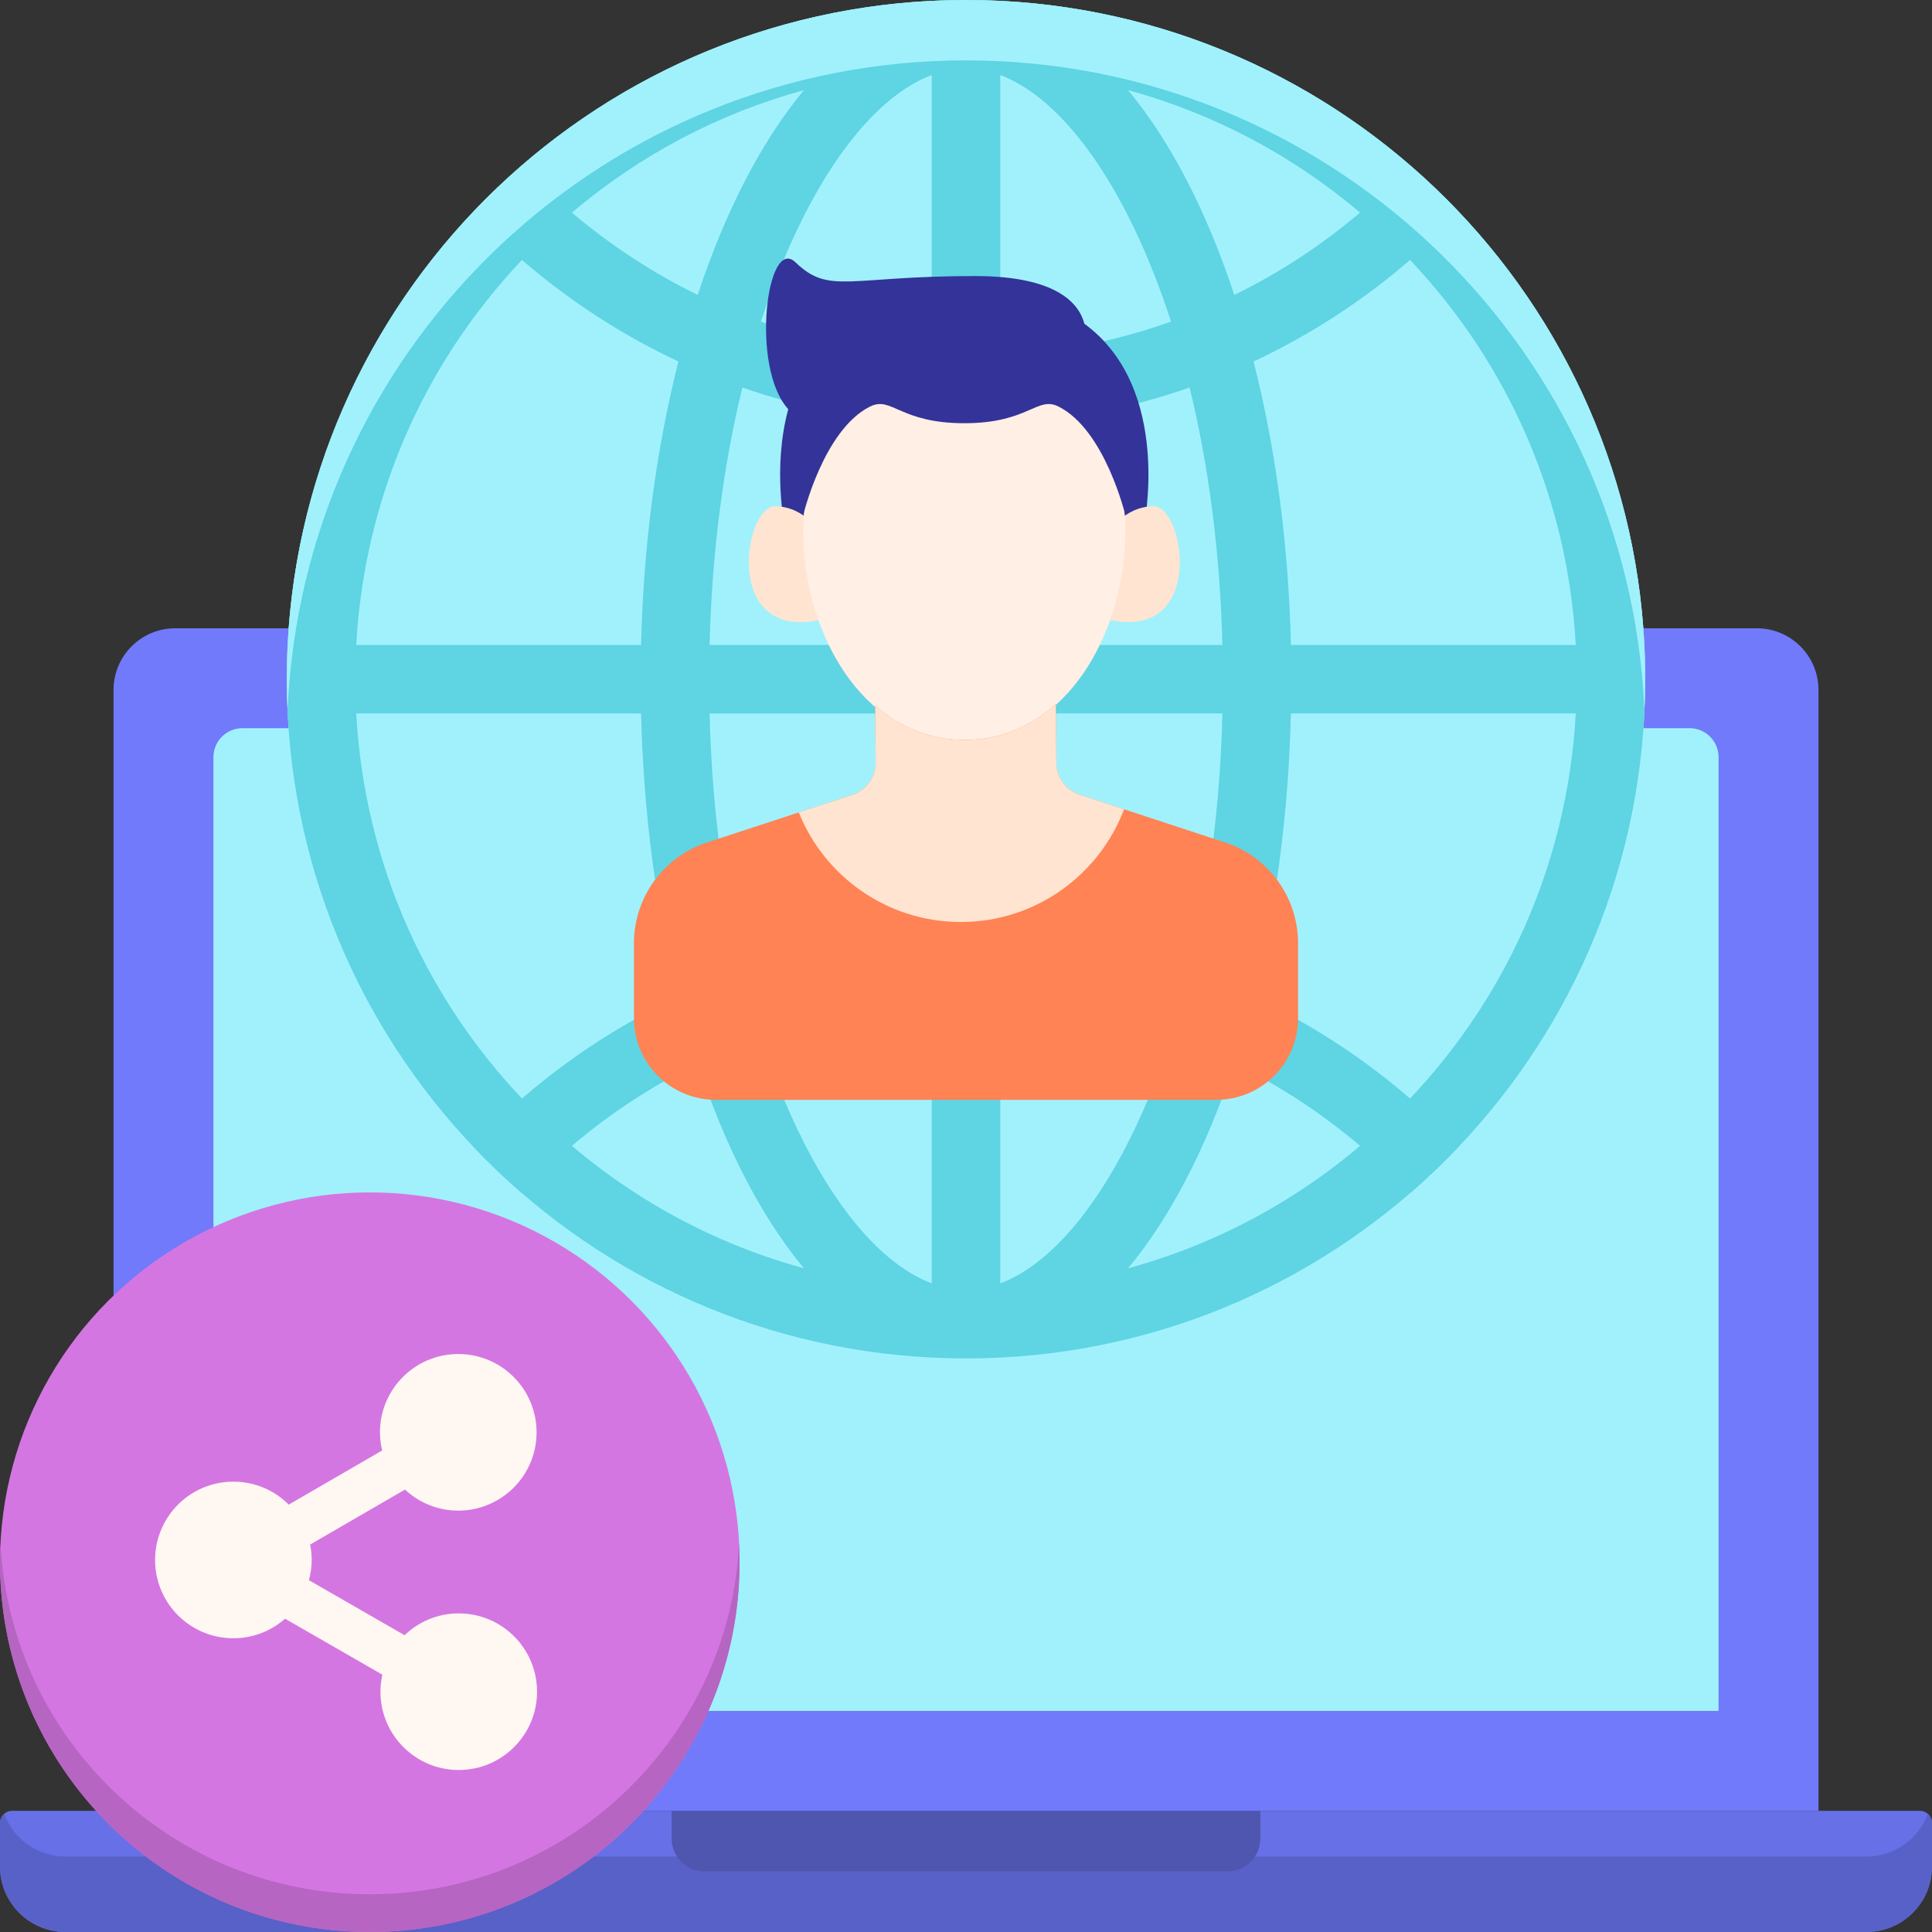
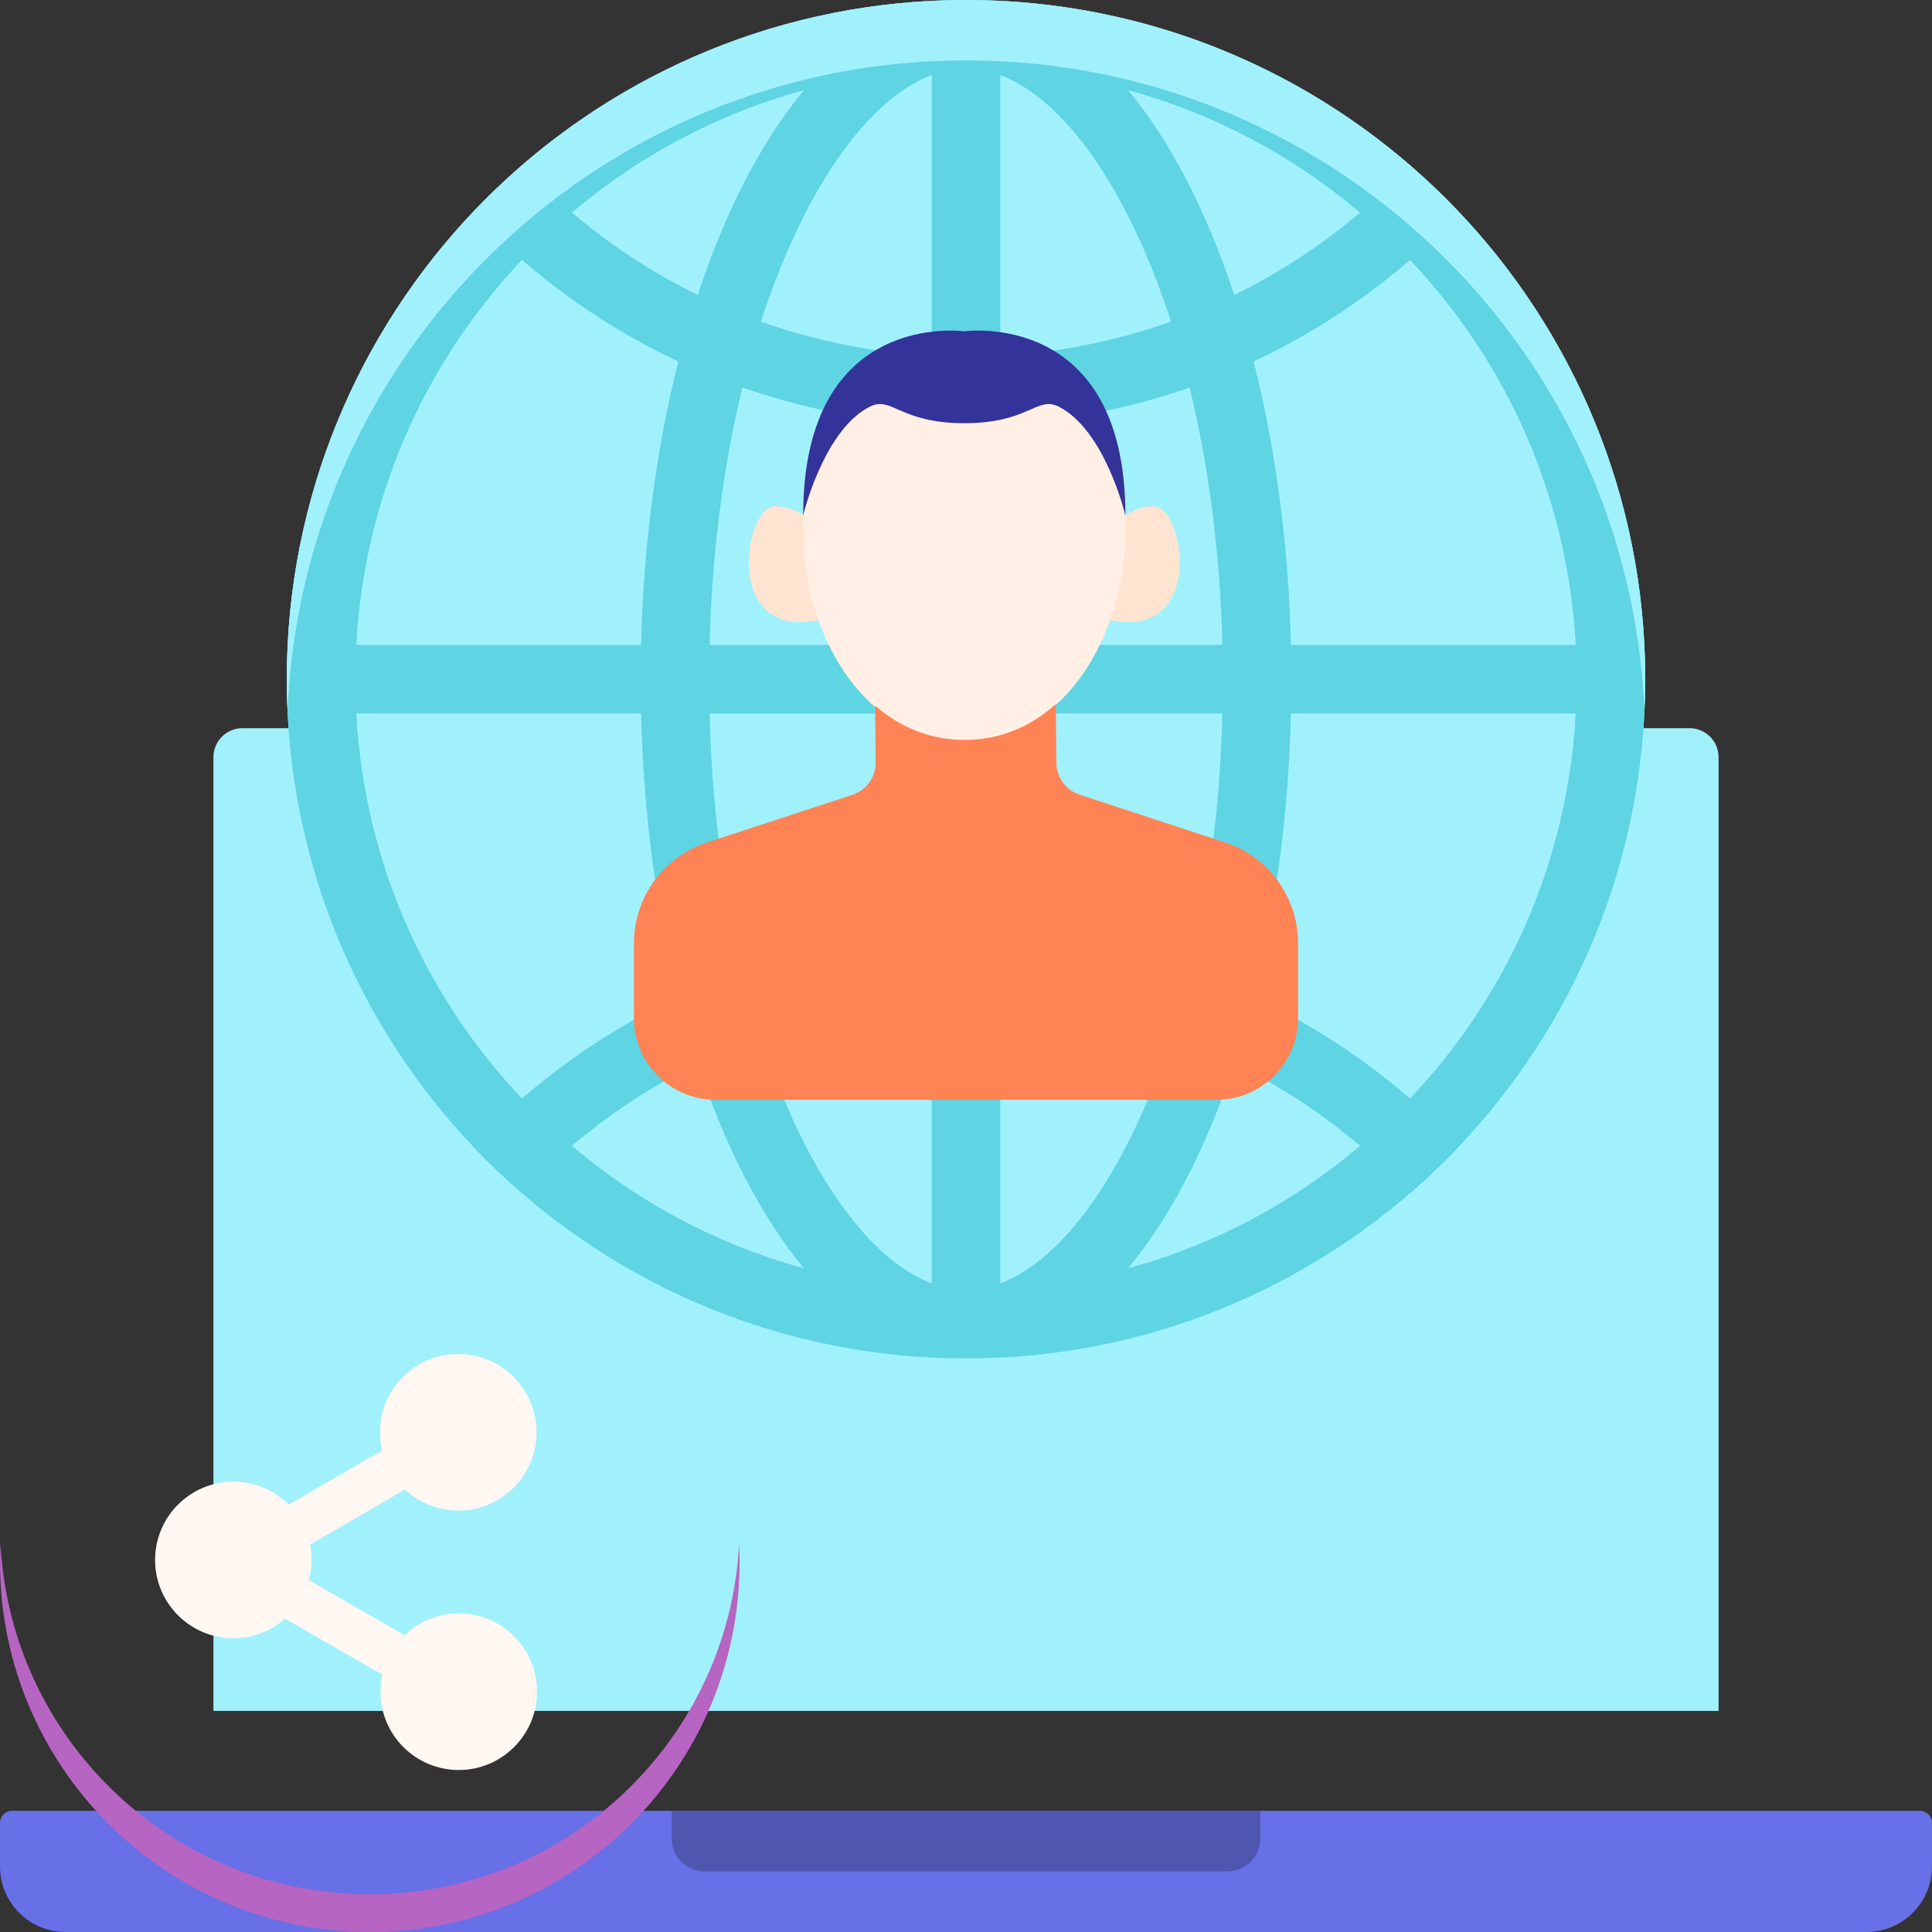
<svg xmlns="http://www.w3.org/2000/svg" version="1.1" id="Layer_1" x="0px" y="0px" viewBox="0 0 256 256" style="enable-background:new 0 0 256 256;" xml:space="preserve">
  <rect x="0" y="0" width="256" height="256" fill="#333333" stroke="none" />
  <style type="text/css">
	.st0{fill:#FF8354;}
	.st1{fill:#E0734A;}
	.st2{fill:#69EBFC;}
	.st3{fill:#5ED4E3;}
	.st4{fill:#FFAC8C;}
	.st5{fill:#A1F1FC;}
	.st6{fill:#6770E6;}
	.st7{fill:#B665C2;}
	.st8{fill:#D476E2;}
	.st9{fill:#EDD4C2;}
	.st10{fill:#FFEFE4;}
	.st11{fill:#FFF7F2;}
	.st12{fill:#5861C7;}
	.st13{fill:#8F95E6;}
	.st14{fill:#C7FCFE;}
	.st15{fill:#707AFA;}
	.st16{fill:#4E56B0;}
	.st17{fill:#EA82FA;}
	.st18{fill:#B5BAFF;}
	.st19{fill:#FFE4D1;}
	.st20{fill:#333399;}
	.st21{fill:#5FD4E3;}
	.st22{fill:#B85E3D;}
	.st23{fill:#53BAC7;}
	.st24{fill:#FFFFFF;}
	.st25{fill:none;}
	.st26{fill:#57C3D1;}
	.st27{fill:#382F8B;}
	.st28{fill:#9E58A8;}
	.st29{fill:#C96743;}
	.st30{fill:#C46541;}
	.st31{fill:#59C9D6;}
	.st32{fill:#5058B5;}
	.st33{fill:#454C9C;}
	.st34{fill:#9FA5FF;}
	.st35{fill:#6E76E6;}
	.st36{fill:#535CBD;}
	.st37{fill:#D16B45;}
	.st38{fill:#58C3D1;}
	.st39{fill:#56C1CF;}
	.st40{fill:#5159B8;}
	.st41{fill:#59C6D4;}
	.st42{fill:#FFF3EB;}
	.st43{fill:#FFDCCF;}
	.st44{fill:#4C53AB;}
	.st45{fill:#59C5D4;}
	.st46{fill:#EFA5FA;}
	.st47{fill:#F5B0FF;}
	.st48{fill:#4D55AD;}
</style>
  <g>
-     <path id="XMLID_74_" class="st15" d="M240.958,239.946H15.042V91.428c0-4.517,3.662-8.179,8.179-8.179h209.558   c4.517,0,8.179,3.662,8.179,8.179V239.946z" />
    <path id="XMLID_73_" class="st5" d="M28.28,226.709V100.333c0-2.124,1.722-3.847,3.847-3.847h191.747   c2.124,0,3.847,1.722,3.847,3.847v126.376H28.28z" />
    <path class="st6" d="M247.319,256H8.681C3.887,256,0,252.113,0,247.319v-5.775c0-0.883,0.716-1.598,1.598-1.598h252.803   c0.883,0,1.598,0.716,1.598,1.598v5.775C256,252.113,252.113,256,247.319,256z" />
-     <path class="st12" d="M255.447,240.345c-1.229,3.3-4.4,5.655-8.128,5.655H8.681c-3.729,0-6.899-2.355-8.128-5.655   C0.217,240.638,0,241.064,0,241.545v5.775C0,252.113,3.886,256,8.681,256h238.638c4.794,0,8.681-3.887,8.681-8.681v-5.775   C256,241.064,255.783,240.638,255.447,240.345z" />
    <path class="st16" d="M162.66,247.973H93.34c-2.397,0-4.34-1.943-4.34-4.34v-3.686h78v3.686   C167,246.03,165.057,247.973,162.66,247.973z" />
    <circle class="st5" cx="128" cy="90" r="90" />
    <path class="st21" d="M128,123.655c-25.761,0-48.991,10.825-65.397,28.172c2.079,2.199,4.266,4.294,6.556,6.274   c0.531-0.562,1.069-1.12,1.618-1.669c15.285-15.285,35.607-23.702,57.222-23.702s41.938,8.418,57.222,23.702   c0.549,0.549,1.087,1.107,1.618,1.669c2.29-1.98,4.477-4.076,6.556-6.274C176.991,134.481,153.761,123.655,128,123.655z" />
    <path class="st21" d="M217.971,92.276C217.99,91.52,218,90.761,218,90s-0.01-1.52-0.029-2.276   c-1.189-47.897-39.798-86.506-87.695-87.695C129.52,0.01,128.761,0,128,0c-0.761,0-1.52,0.01-2.276,0.029   C77.827,1.218,39.218,39.827,38.029,87.724C38.01,88.48,38,89.239,38,90s0.01,1.52,0.029,2.276   c1.189,47.897,39.798,86.506,87.695,87.695C126.48,179.99,127.239,180,128,180c0.761,0,1.52-0.01,2.276-0.029   C178.173,178.782,216.782,140.173,217.971,92.276z M171.055,85.462c-0.322-13.523-2.075-26.258-4.947-37.564   c7.538-3.529,14.507-8.072,20.73-13.454c13.22,13.98,20.907,31.877,21.958,51.018H171.055z M47.205,85.462   c1.051-19.142,8.738-37.038,21.958-51.018c6.223,5.382,13.192,9.925,20.73,13.454c-2.872,11.307-4.626,24.041-4.947,37.564H47.205z    M123.462,47.14c-7.811-0.429-15.414-1.96-22.629-4.524c1.42-4.388,3.043-8.522,4.869-12.335   c5.198-10.853,11.481-17.974,17.76-20.337V47.14z M149.472,11.942c11.248,3.075,21.706,8.575,30.74,16.23   c-5.134,4.35-10.727,8.003-16.664,10.911C159.895,27.986,155.082,18.682,149.472,11.942z M155.167,42.616   c-7.215,2.564-14.818,4.095-22.629,4.524V9.944c6.279,2.363,12.562,9.485,17.76,20.337   C152.124,34.094,153.747,38.228,155.167,42.616z M92.451,39.083c-5.937-2.908-11.531-6.561-16.664-10.911   c9.035-7.656,19.492-13.155,30.74-16.23C100.918,18.682,96.105,27.986,92.451,39.083z M98.372,51.35   c7.918,2.76,16.339,4.445,25.091,4.879v29.233H94.025C94.323,73.378,95.816,61.81,98.372,51.35z M123.462,94.538v75.519   c-6.279-2.363-12.562-9.485-17.76-20.337c-7.061-14.742-11.16-34.195-11.677-55.181H123.462z M132.538,170.056V94.538h29.437   c-0.517,20.986-4.616,40.439-11.677,55.181C145.1,160.572,138.817,167.693,132.538,170.056z M132.538,85.462V56.229   c8.751-0.435,17.173-2.119,25.091-4.879c2.556,10.461,4.048,22.028,4.346,34.112H132.538z M47.205,94.538h37.741   c0.749,31.474,9.241,58.692,21.582,73.52c-13.392-3.661-25.667-10.753-35.75-20.836C56.568,133.012,48.298,114.447,47.205,94.538z    M149.472,168.058c12.341-14.829,20.834-42.047,21.582-73.52h37.741c-1.093,19.91-9.363,38.474-23.573,52.684   C175.14,157.305,162.864,164.397,149.472,168.058z" />
    <path class="st5" d="M38.114,94c2.063-47.094,40.291-84.797,87.61-85.971C126.48,8.01,127.239,8,128,8s1.52,0.01,2.276,0.029   c47.319,1.175,85.547,38.878,87.61,85.971c0.025-0.576,0.071-1.146,0.085-1.724C217.99,91.52,218,90.761,218,90   s-0.01-1.52-0.029-2.276c-1.189-47.897-39.798-86.506-87.695-87.695C129.52,0.01,128.761,0,128,0s-1.52,0.01-2.276,0.029   C77.827,1.218,39.218,39.827,38.029,87.724C38.01,88.48,38,89.239,38,90s0.01,1.52,0.029,2.276   C38.043,92.854,38.089,93.424,38.114,94z" />
-     <circle class="st8" cx="49" cy="207" r="49" />
    <path class="st11" d="M60.766,213.783c-2.78,0.005-5.296,1.109-7.155,2.891l-12.675-7.288c0.231-0.863,0.365-1.766,0.363-2.702   c-0.001-0.693-0.073-1.368-0.204-2.023l12.567-7.285c1.857,1.729,4.342,2.793,7.08,2.789c5.73-0.01,10.367-4.664,10.357-10.394   c-0.01-5.73-4.664-10.367-10.394-10.357c-5.73,0.01-10.367,4.664-10.357,10.394c0.001,0.823,0.108,1.619,0.291,2.386l-12.377,7.175   c-1.882-1.883-4.484-3.047-7.356-3.042c-5.73,0.01-10.367,4.664-10.357,10.394c0.01,5.73,4.664,10.367,10.394,10.357   c2.62-0.005,5.004-0.987,6.827-2.592l12.894,7.414c-0.163,0.734-0.256,1.494-0.254,2.277c0.01,5.73,4.664,10.367,10.394,10.357   s10.367-4.664,10.357-10.394S66.496,213.772,60.766,213.783z" />
    <path class="st7" d="M49.087,251c-26.256,0.046-47.723-20.568-49.022-46.512c-0.043,0.861-0.067,1.727-0.065,2.599   C0.048,234.149,22.025,256.048,49.087,256c27.062-0.048,48.961-22.025,48.913-49.087c-0.001-0.805-0.025-1.605-0.065-2.401   C96.63,230.368,75.277,250.954,49.087,251z" />
-     <path id="XMLID_169_" class="st20" d="M143.683,42.896c-0.676-2.614-3.56-6.318-14.49-6.318c-16.886,0-19.29,2.501-23.784-1.818   c-3.792-3.644-6.018,13.892-0.963,19.461c-2.134,7.888-0.427,15.788-0.427,15.788h23.755h23.755   C151.528,70.008,155.516,51.554,143.683,42.896z" />
    <path id="XMLID_168_" class="st19" d="M108.816,70.838c0,0-2.048-3.752-6.144-3.752c-4.096,0-6.998,18.009,6.144,15.008V70.838z" />
    <path id="XMLID_167_" class="st19" d="M146.731,70.838c0,0,2.048-3.752,6.144-3.752c4.096,0,6.998,18.009-6.144,15.008V70.838z" />
    <path id="XMLID_166_" class="st10" d="M127.773,46.705c-31.384,0-25.383,51.471,0,51.471   C153.156,98.176,159.157,46.705,127.773,46.705z" />
    <path id="XMLID_165_" class="st20" d="M127.773,43.903c0,0-21.347-3.011-21.347,24.378c0,0,2.688-11.321,8.854-14.408   c2.872-1.438,3.924,2.205,12.493,2.205c8.569,0,9.621-3.643,12.493-2.205c6.166,3.087,8.854,14.408,8.854,14.408   C149.12,40.892,127.773,43.903,127.773,43.903z" />
    <path class="st0" d="M139.972,101.091l-0.069-7.788c-3.224,2.902-7.236,4.701-11.929,4.742c-4.692,0.041-8.736-1.686-12.01-4.531   l0.066,7.515c0.017,1.945-1.226,3.677-3.074,4.284l-19.278,6.323C87.904,113.529,84,118.918,84,124.994v9.901   c0,5.986,4.853,10.839,10.839,10.839h66.323c5.986,0,10.839-4.853,10.839-10.839v-9.907c0-6.074-3.9-11.461-9.67-13.357   l-19.286-6.337C141.224,104.697,139.989,103.006,139.972,101.091z" />
-     <path class="st19" d="M127.312,122.17c9.889,0,18.324-6.207,21.633-14.936l-5.901-1.939c-1.819-0.598-3.055-2.289-3.072-4.204   l-0.069-7.788c-3.224,2.902-7.236,4.701-11.929,4.742c-4.692,0.041-8.736-1.686-12.01-4.531l0.066,7.515   c0.017,1.945-1.226,3.677-3.074,4.284l-7.115,2.333C109.257,116.157,117.58,122.17,127.312,122.17z" />
  </g>
</svg>